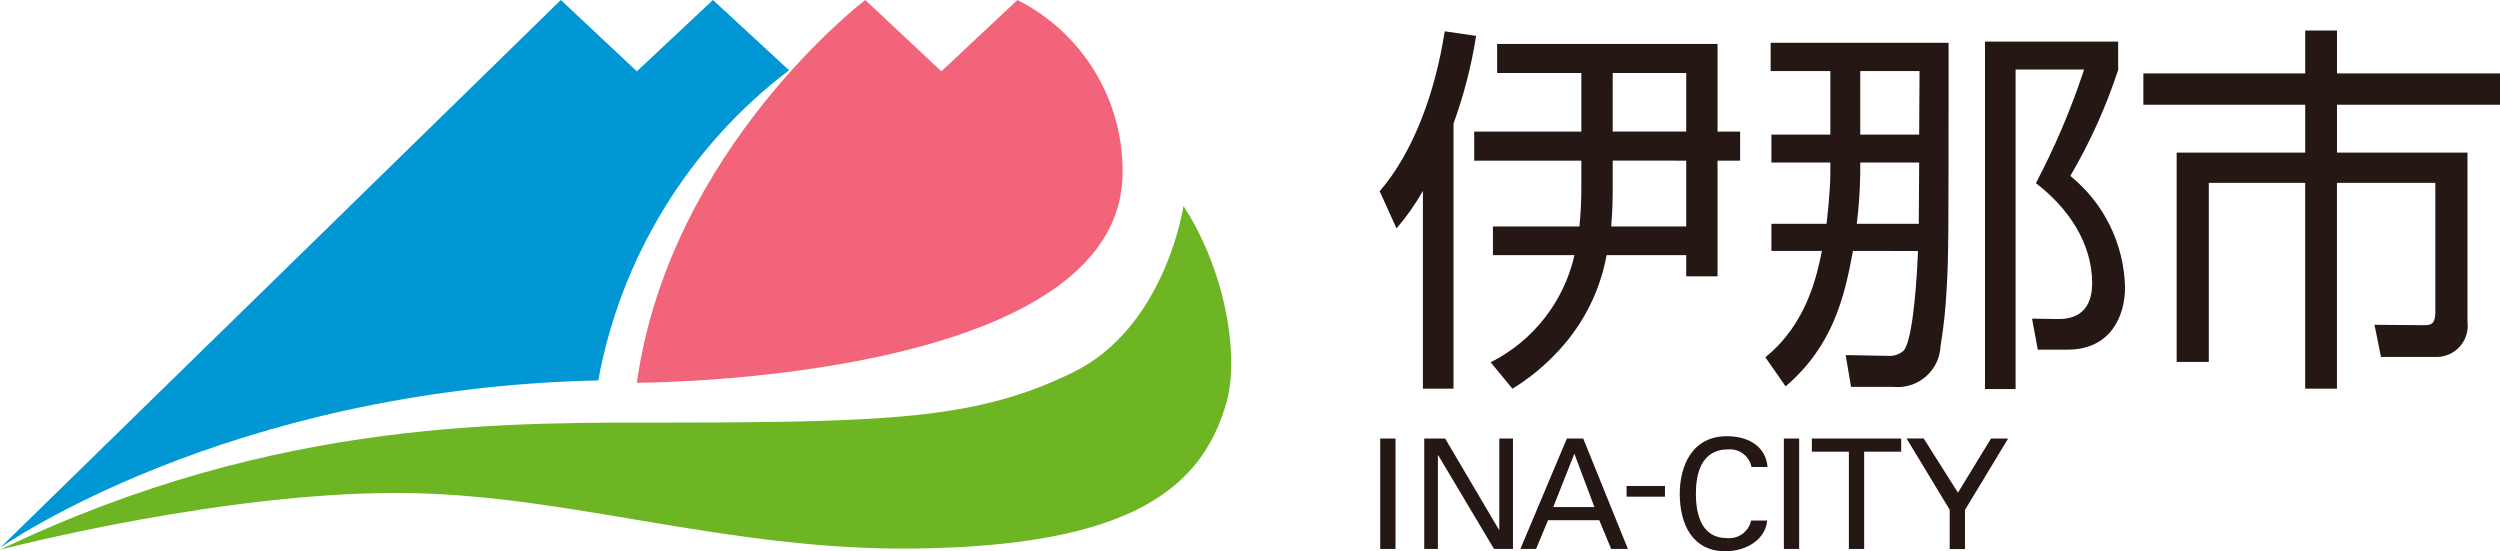
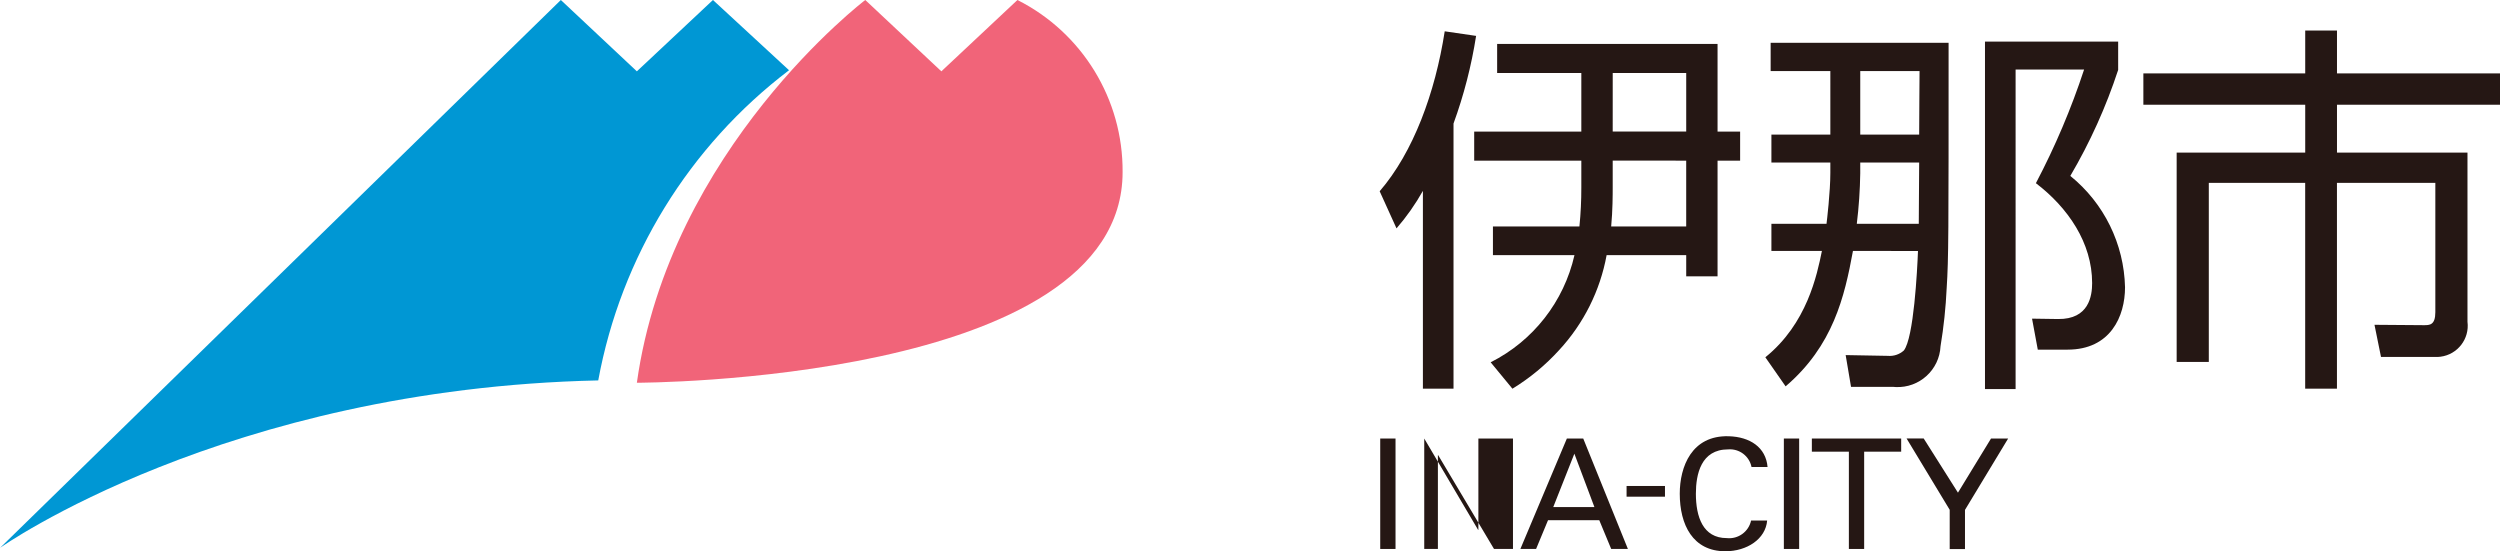
<svg xmlns="http://www.w3.org/2000/svg" id="b" viewBox="0 0 203.266 44.821">
  <g id="c">
    <g>
      <path id="d" d="M48.641,30.93c1.849-10.045,7.38-19.039,15.512-25.22L57.967,0l-6.186,5.8L45.6,0,.01,44.539s18.273-12.939,48.631-13.609" style="fill:#0097d4;" />
      <path id="e" d="M82.724,0l-6.185,5.8-6.186-5.8s-15.907,12.087-18.572,31.12c0,0,39.494,0,39.494-17.13,.04-5.909-3.274-11.33-8.551-13.99" style="fill:#f16479;" />
-       <path id="f" d="M96.224,16.75s-1.447,9.85-8.994,13.531c-7.5,3.663-14.29,4.043-31.736,4.076-13.626,.025-32.737-.575-55.494,10.343,0,0,18.881-4.966,33.795-4.6,13.07,.317,25.633,4.665,40.477,4.5,17.574-.19,23.452-4.839,25.443-11.864,1.078-3.807-.065-10.722-3.491-15.988" style="fill:#6eb524;" />
      <path id="g" d="M118.18,31.6h-2.489V15.519c-.61,1.086-1.329,2.108-2.146,3.049l-1.369-3.018c2.738-3.174,4.511-8,5.289-13.005l2.551,.373c-.38,2.429-.994,4.815-1.836,7.125V31.6Zm12.943-18.543v2.213c0,.5,0,1.835-.124,3.142h6.1v-5.351l-5.976-.004Zm0-2.365h5.977V5.936h-5.975l-.002,4.756Zm-9.738,10.05v-2.33h7.032c.106-1.054,.158-2.113,.155-3.173v-2.178h-8.711v-2.361h8.711V5.936h-6.845V3.572h17.921v7.128h1.835v2.365h-1.835v9.4h-2.548v-1.719h-6.472c-.528,2.886-1.866,5.562-3.858,7.716-1.111,1.223-2.39,2.281-3.8,3.142l-1.77-2.147c3.458-1.74,5.957-4.936,6.814-8.711l-6.629-.004Z" style="fill:#251714;" />
      <path id="h" d="M172.22,3.385v2.3c-.985,3.004-2.289,5.893-3.89,8.618,2.741,2.218,4.368,5.529,4.449,9.054,0,2.364-1.182,5.071-4.667,5.071h-2.427l-.467-2.52,2.117,.031c2.52,.031,2.769-1.9,2.769-2.924,0-3.267-1.96-6.13-4.573-8.121,1.561-2.966,2.872-6.056,3.919-9.24h-5.569V31.635h-2.489V3.385h10.828Zm-16.179,7.56c0-2.053,.031-4.014,.031-5.165h-4.822v5.165h4.791Zm-.032,7.25c0-.716,.032-4.2,.032-4.978h-4.791v.871c-.02,1.373-.113,2.744-.28,4.107h5.039Zm-5.351,2.205c-.684,3.733-1.617,7.715-5.476,11.013l-1.648-2.364c3.391-2.738,4.2-6.689,4.6-8.649h-4.107v-2.205h4.481c.031-.249,.311-2.583,.311-4.139v-.839h-4.792v-2.272h4.792V5.78h-4.854V3.48h14.468c0,15.743,0,17.486-.156,19.943-.073,1.585-.24,3.165-.5,4.73-.092,1.923-1.725,3.408-3.648,3.316-.07-.003-.14-.009-.209-.016h-3.42l-.436-2.582,3.423,.062c.477,.043,.951-.115,1.307-.435,.808-1.027,1.089-6.5,1.15-8.089l-5.286-.009Z" style="fill:#251714;" />
      <path id="i" d="M190.012,2.483v3.484h13.254v2.551h-13.254v3.889h10.61v13.753c.18,1.39-.801,2.663-2.191,2.843-.14,.018-.281,.025-.422,.019h-4.418l-.53-2.614,4.014,.031c.467,0,.934,0,.934-1.057V14.866h-8V31.6h-2.583V14.866h-7.836v14.56h-2.614V12.407h10.453v-3.889h-13.16v-2.551h13.16V2.483h2.583Z" style="fill:#251714;" />
      <rect id="j" x="112.221" y="35.655" width="1.244" height="8.979" style="fill:#251714;" />
-       <path id="k" d="M123.015,35.655v8.979h-1.542l-4.539-7.624h-.024v7.624h-1.11v-8.979h1.7l4.378,7.424h.024v-7.424h1.113Z" style="fill:#251714;" />
+       <path id="k" d="M123.015,35.655v8.979h-1.542l-4.539-7.624h-.024v7.624h-1.11v-8.979l4.378,7.424h.024v-7.424h1.113Z" style="fill:#251714;" />
      <path id="l" d="M126.29,41.226h3.345l-1.629-4.339-1.716,4.339Zm-2.674,3.408l3.78-8.979h1.331l3.631,8.979h-1.358l-.97-2.338h-4.166l-.971,2.338h-1.277Z" style="fill:#251714;" />
      <rect id="m" x="132.251" y="39.513" width="3.122" height=".871" style="fill:#251714;" />
      <path id="n" d="M142.41,37.968c-.181-.888-.996-1.502-1.9-1.43-2.213,0-2.624,2.027-2.624,3.606,0,1.853,.559,3.607,2.511,3.607,.928,.1,1.782-.517,1.978-1.43h1.306c-.125,1.505-1.642,2.5-3.4,2.5-2.649,0-3.706-2.164-3.706-4.676,0-2.2,.971-4.762,3.979-4.676,1.73,.05,3.022,.9,3.16,2.5l-1.304-.001Z" style="fill:#251714;" />
      <rect id="o" x="145.039" y="35.655" width="1.244" height="8.979" style="fill:#251714;" />
      <path id="p" d="M150.325,36.724h-3.01v-1.069h7.263v1.069h-3.01v7.91h-1.243l-0-7.91Z" style="fill:#251714;" />
      <path id="q" d="M159.194,40.057l2.687-4.4h1.392l-3.507,5.8v3.184h-1.243v-3.191l-3.507-5.8h1.392l2.786,4.407Z" style="fill:#251714;" />
    </g>
  </g>
</svg>